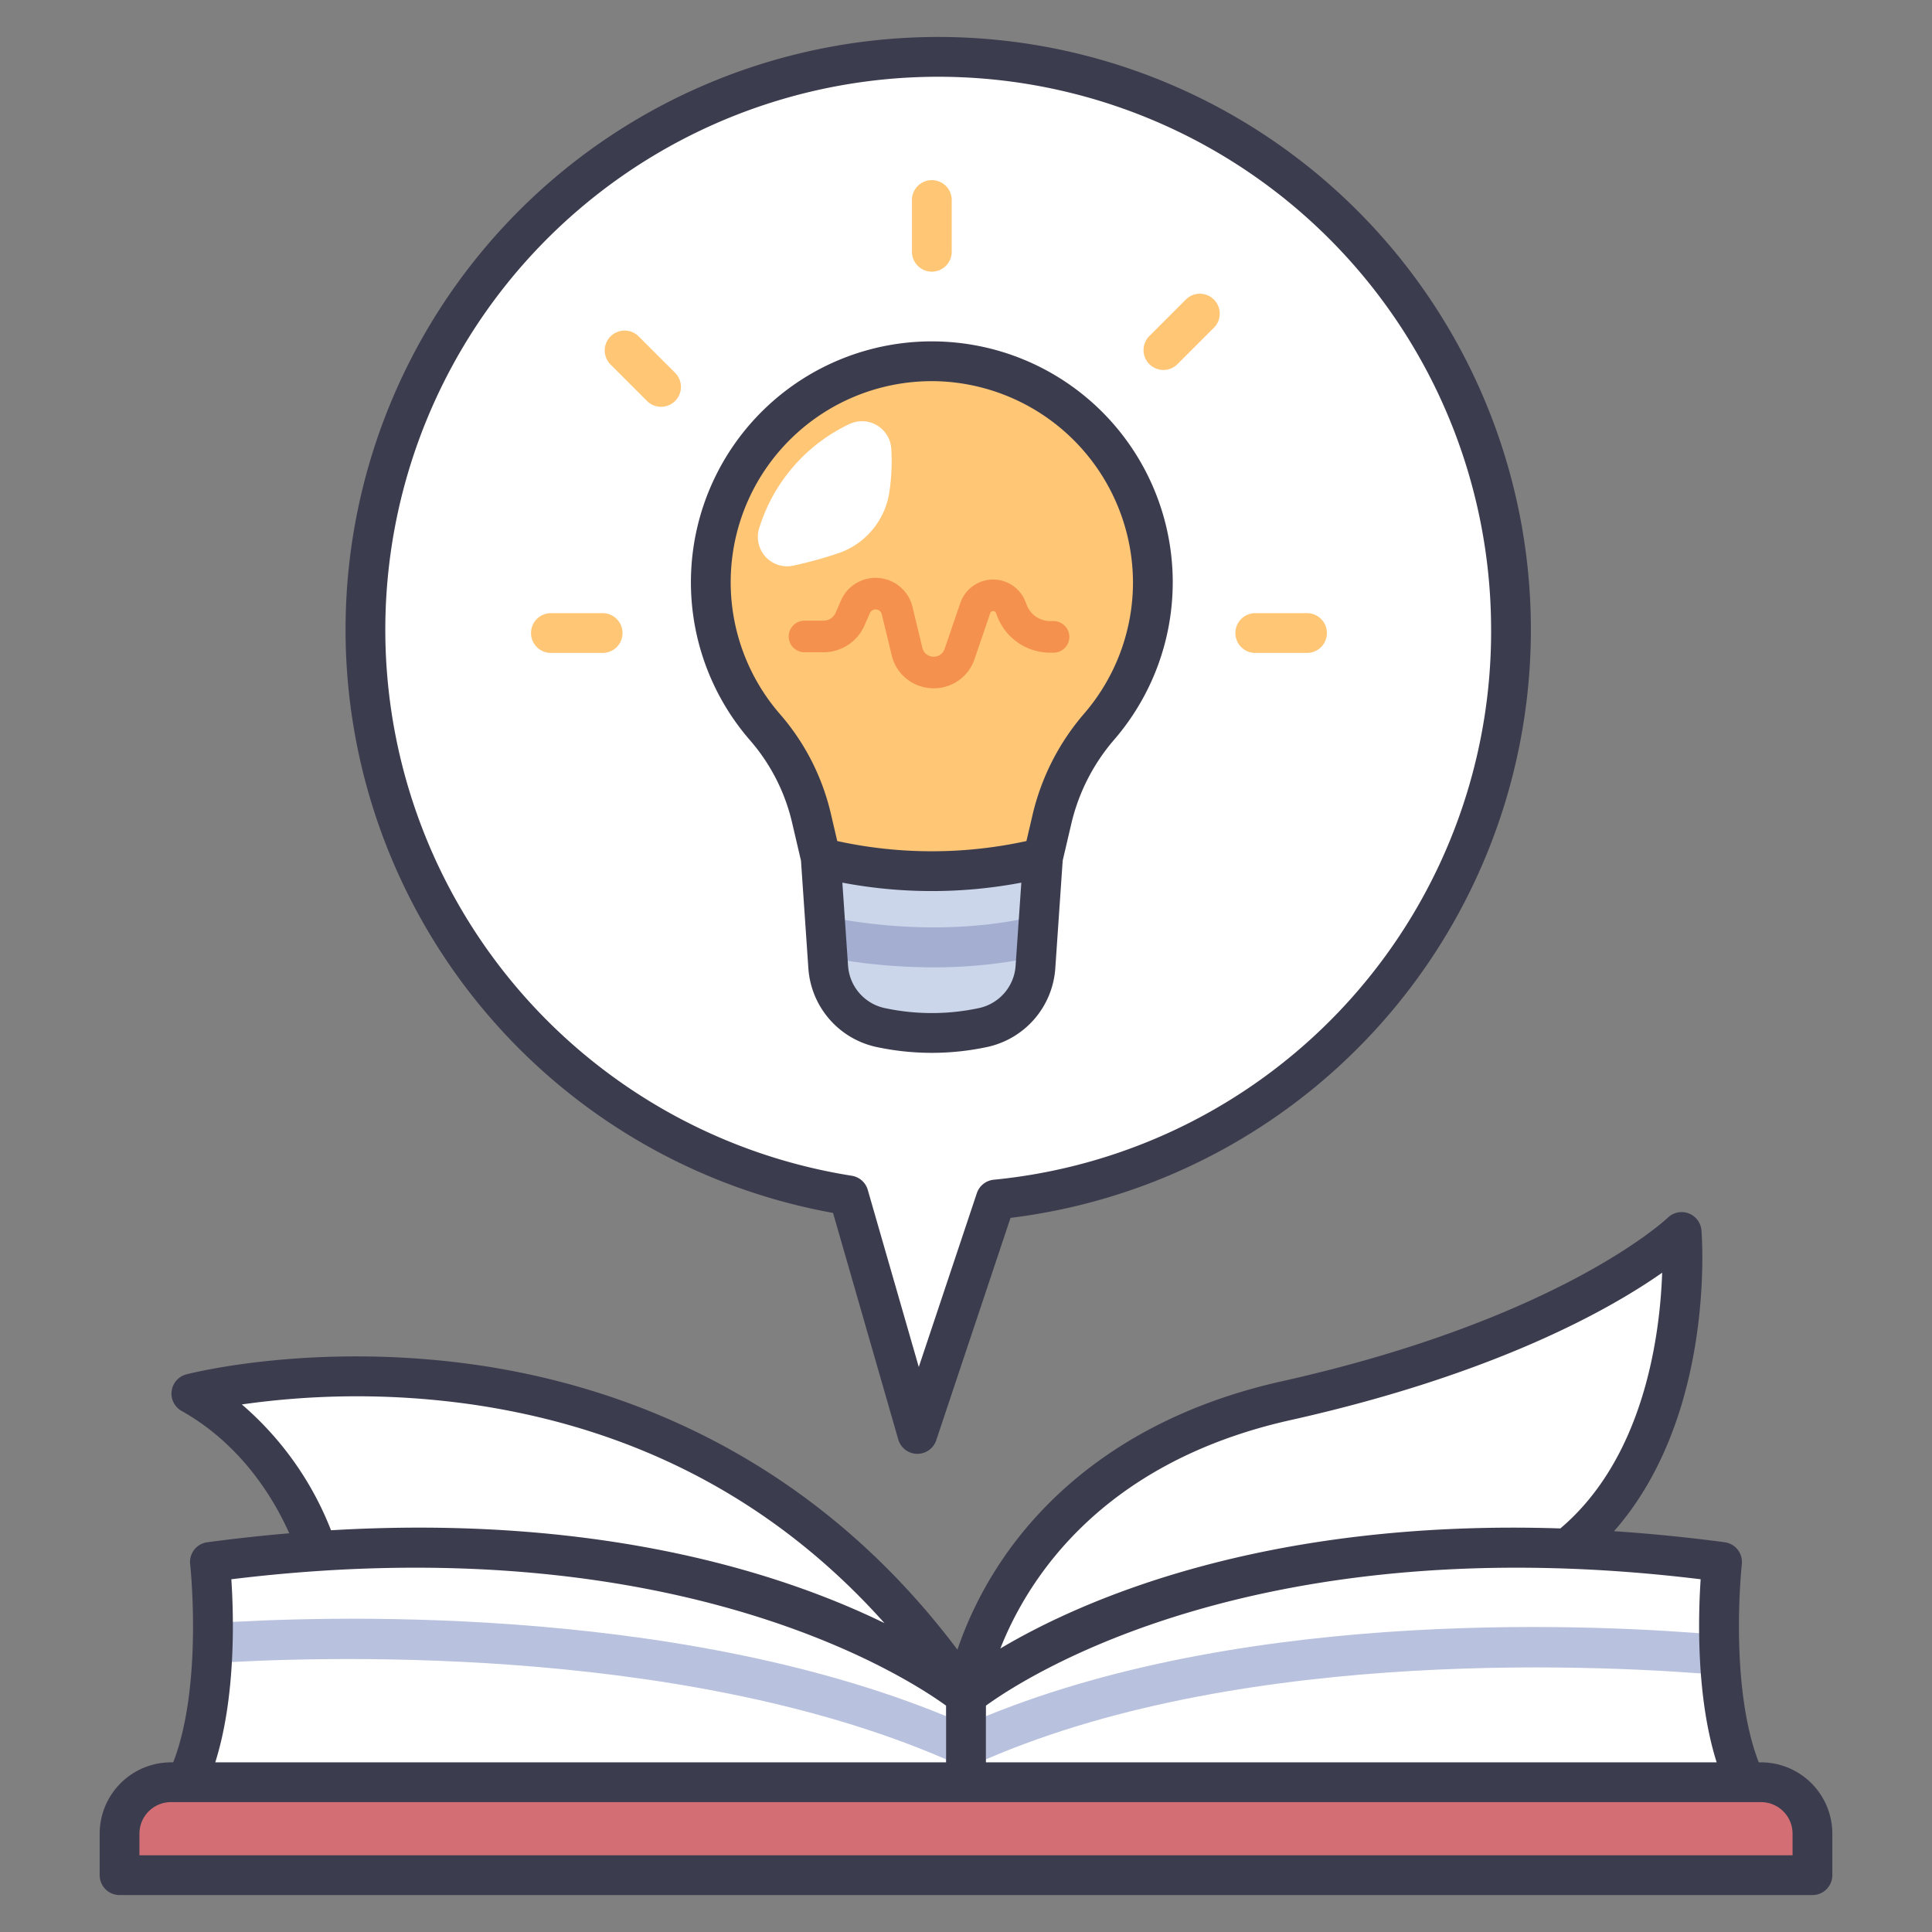
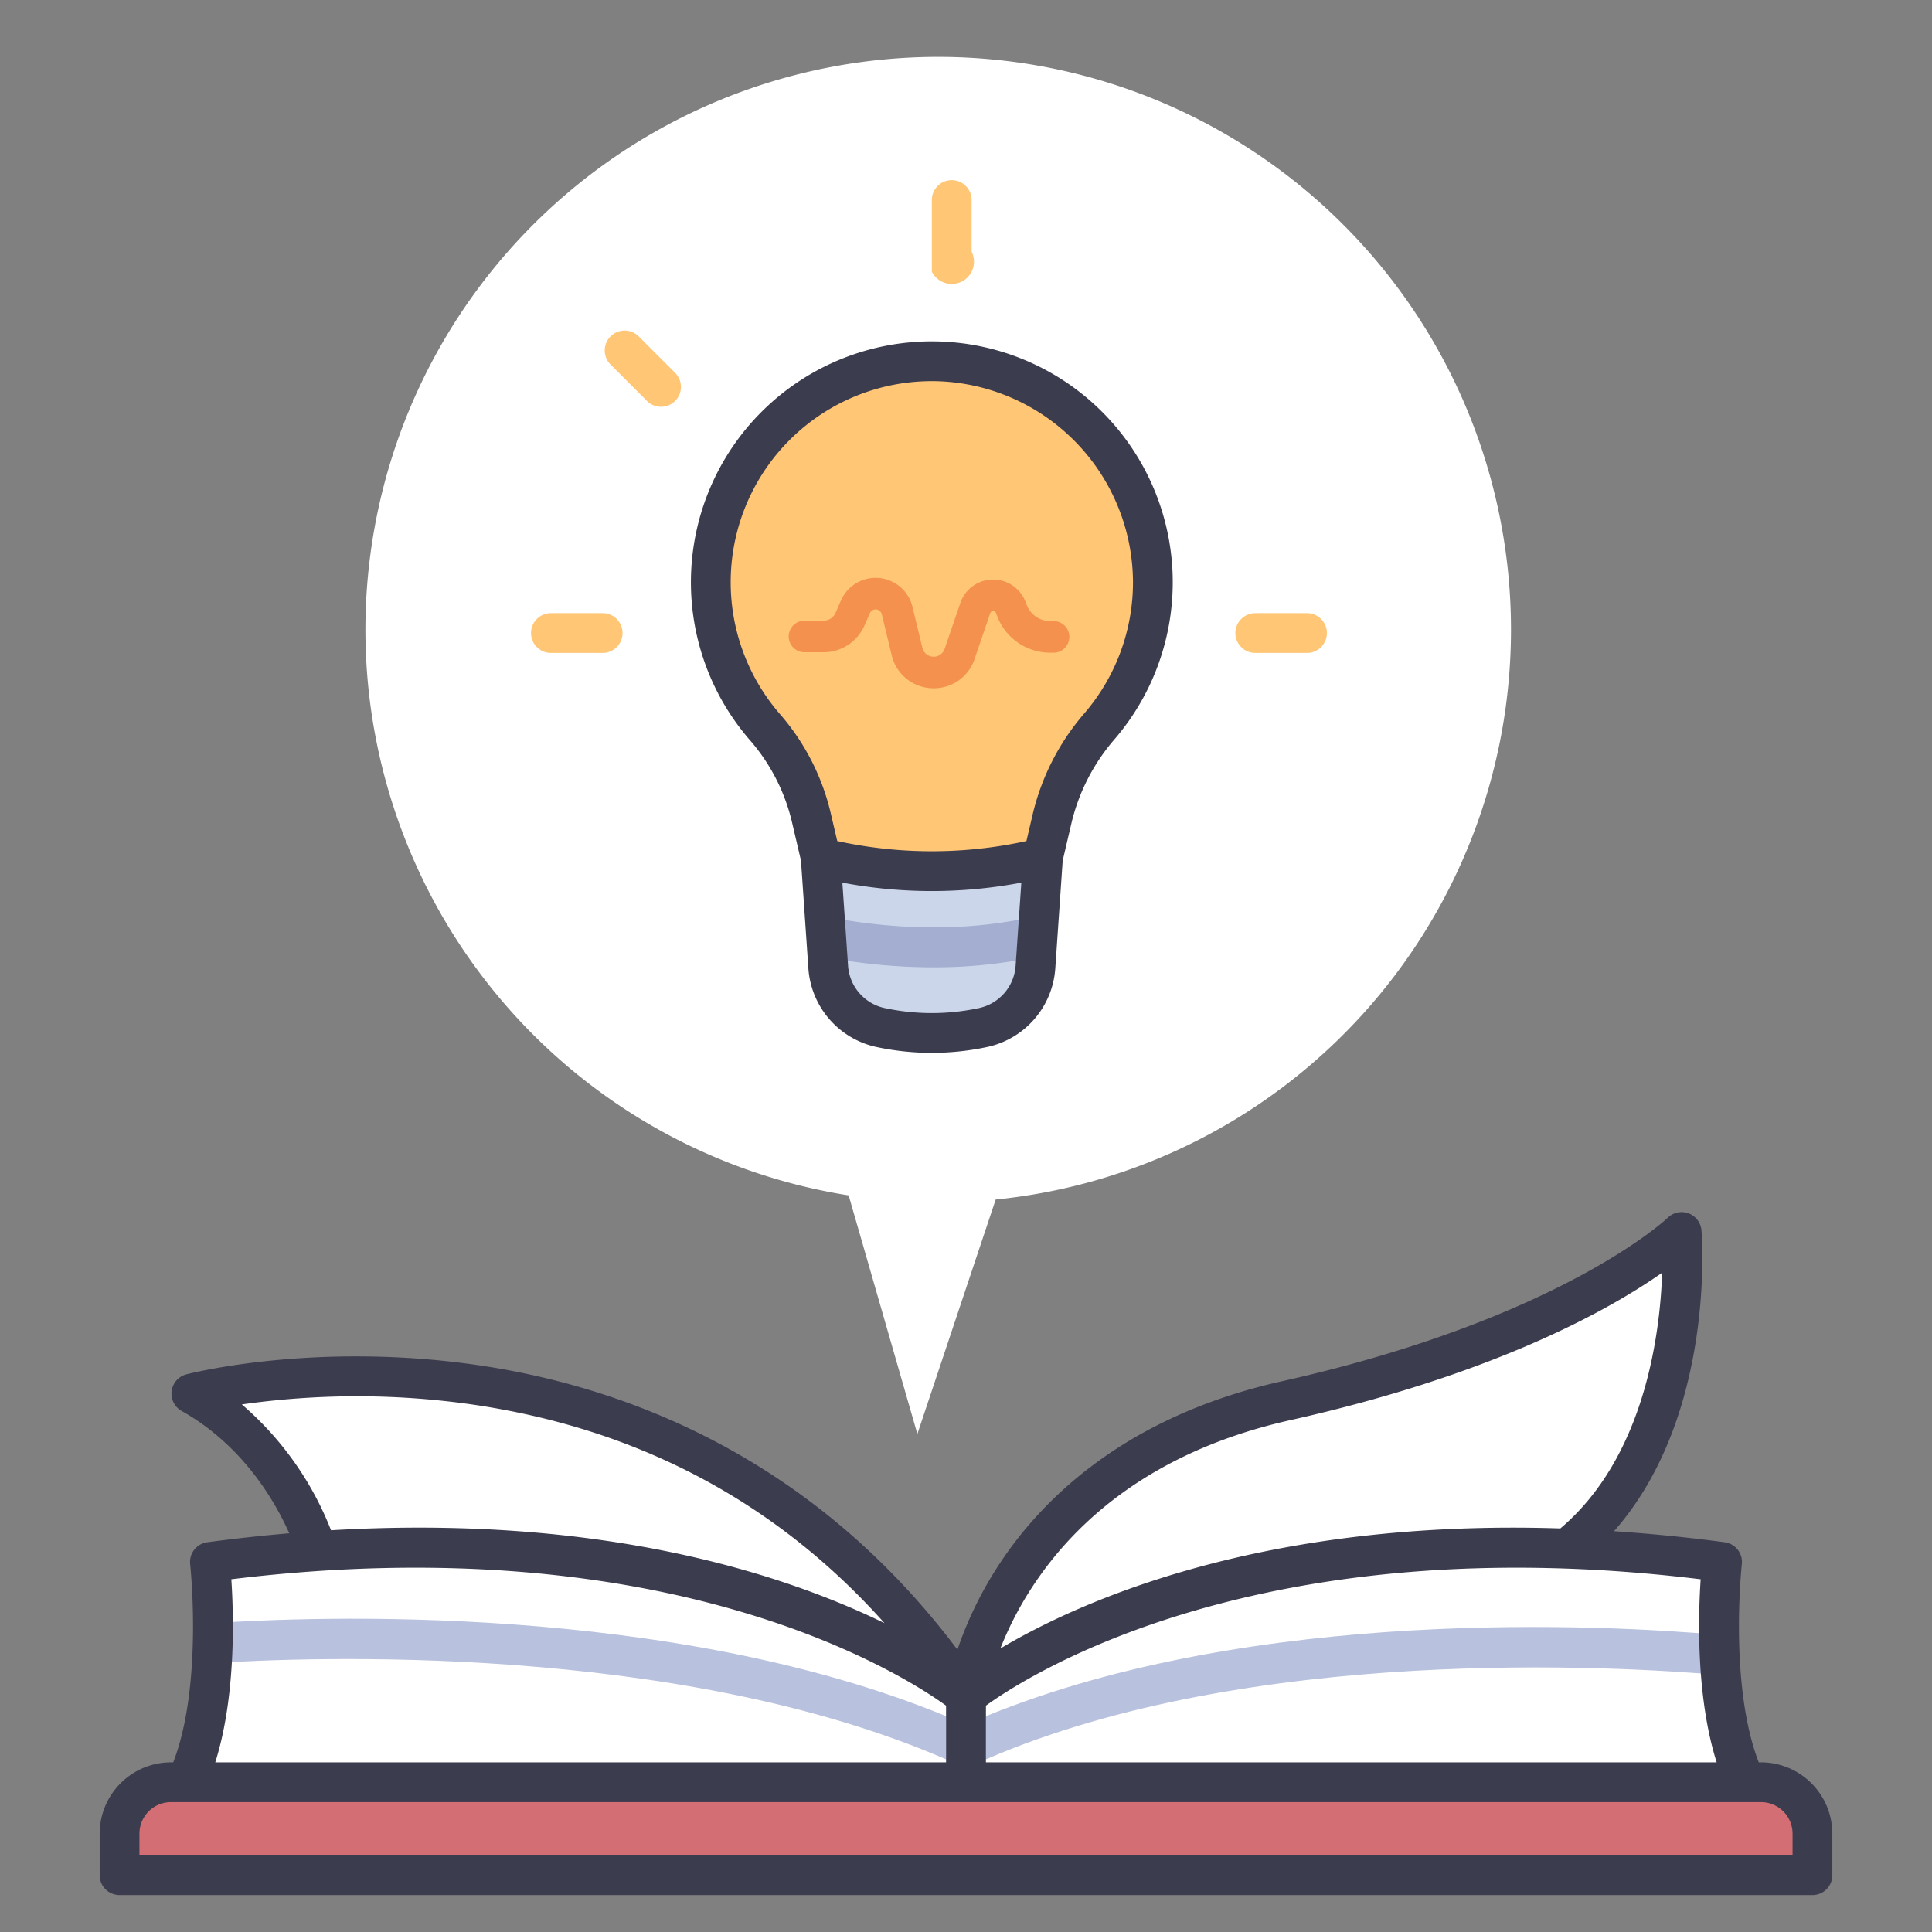
<svg xmlns="http://www.w3.org/2000/svg" viewBox="0 0 340 340">
  <rect x="0" y="0" width="340" height="340" fill="#808080" stroke="none" />
  <g id="Layer_15" data-name="Layer 15">
    <path d="M170,300.092s5.455-42.219,56.349-53.593,69.594-29.689,69.594-29.689,3.47,42.605-25.254,59.184Z" style="fill:#fff" />
    <path d="M33.677,245.253s74.573-22.778,134.363,53.184L55.834,272.969S50.705,254.817,33.677,245.253Z" style="fill:#fff" />
    <path d="M303.058,274.878C212.318,262.748,170,298.437,170,298.437s-42.318-35.689-133.057-23.559c0,0,3.032,26.986-5.365,41.054H308.423C300.025,301.864,303.058,274.878,303.058,274.878Z" style="fill:#fff" />
    <path d="M265.909,110.8a100.8,100.8,0,1,0-116.558,99.57l12.09,41.983L175.223,211.1A100.81,100.81,0,0,0,265.909,110.8Z" style="fill:#fff" />
    <path d="M144.431,150.931h39.115l-.7,10.145a13.111,13.111,0,0,0-.5,7.289l-.123,1.782a11.673,11.673,0,0,1-9.093,10.654,42.869,42.869,0,0,1-18.292,0,11.674,11.674,0,0,1-9.093-10.654l-.113-1.653c.848-1.735.519-4.262-.5-7.252Z" style="fill:#cbd6ea" />
    <path d="M202.885,102.473a38.9,38.9,0,1,0-68.139,25.639,37.117,37.117,0,0,1,8.108,16.08l1.577,6.739a81.182,81.182,0,0,0,39.115,0l1.578-6.744a38.146,38.146,0,0,1,8.287-16.282A38.722,38.722,0,0,0,202.885,102.473Z" style="fill:#ffc676" />
    <path d="M145.138,161.242l.5,7.252a101.528,101.528,0,0,0,18.618,1.742,85.888,85.888,0,0,0,18.1-1.871l.5-7.289C167.008,165,151.36,162.544,145.138,161.242Z" style="fill:#a3aed0" />
    <path d="M164.322,121.124c-.12,0-.24,0-.361-.008a7.541,7.541,0,0,1-7.037-5.8l-1.745-7.216a1.111,1.111,0,0,0-2.1-.185l-.945,2.156a7.87,7.87,0,0,1-7.21,4.714h-3.347a2.778,2.778,0,1,1,0-5.556h3.347a2.315,2.315,0,0,0,2.121-1.386l.944-2.157a6.668,6.668,0,0,1,12.59,1.108l1.745,7.216a2.041,2.041,0,0,0,3.916.181L169,106.117a6.1,6.1,0,0,1,11.456-.245l.23.59a4.44,4.44,0,0,0,4.16,2.841h.615a2.779,2.779,0,0,1,0,5.557h-.615a9.962,9.962,0,0,1-9.336-6.379l-.23-.592a.49.49,0,0,0-.5-.345h-.017a.5.5,0,0,0-.5.369l-2.755,8.068A7.535,7.535,0,0,1,164.322,121.124Z" style="fill:#f4914e" />
    <path d="M106.057,114.905H96.951a3.5,3.5,0,0,1,0-7h9.106a3.5,3.5,0,0,1,0,7Z" style="fill:#ffc676" />
-     <path d="M163.988,47.808a3.5,3.5,0,0,1-3.5-3.5V35.2a3.5,3.5,0,0,1,7,0v9.1A3.5,3.5,0,0,1,163.988,47.808Z" style="fill:#ffc676" />
+     <path d="M163.988,47.808V35.2a3.5,3.5,0,0,1,7,0v9.1A3.5,3.5,0,0,1,163.988,47.808Z" style="fill:#ffc676" />
    <path d="M230.013,114.905h-9.106a3.5,3.5,0,0,1,0-7h9.106a3.5,3.5,0,0,1,0,7Z" style="fill:#ffc676" />
    <path d="M116.335,71.589a3.487,3.487,0,0,1-2.475-1.025l-6.438-6.438a3.5,3.5,0,0,1,4.949-4.95l6.439,6.438a3.5,3.5,0,0,1-2.475,5.975Z" style="fill:#ffc676" />
-     <path d="M204.743,65.108a3.5,3.5,0,0,1-2.474-5.975l6.438-6.438a3.5,3.5,0,0,1,4.949,4.95l-6.438,6.438A3.487,3.487,0,0,1,204.743,65.108Z" style="fill:#ffc676" />
-     <path d="M149.445,74.641A30.1,30.1,0,0,0,133.591,93a5.165,5.165,0,0,0,6.066,6.538,76.091,76.091,0,0,0,7.808-2.152,13.5,13.5,0,0,0,9.055-10.841A36.426,36.426,0,0,0,156.853,79,5.168,5.168,0,0,0,149.445,74.641Z" style="fill:#fff" />
    <path d="M173.5,302.024v-7.876h-7v7.869C117.831,282,55.217,284.454,37.474,285.649c.01,2.172-.041,4.56-.187,7.047,16.5-1.079,81.578-3.745,129.213,16.922v6.314h7V309.62c46.608-20.161,110.9-16.435,129.357-14.836-.2-2.462-.292-4.853-.32-7.08C282.737,285.969,221.045,282.593,173.5,302.024Z" style="fill:#b8c1dd" />
    <path d="M30.088,313.642H309.912a9.048,9.048,0,0,1,9.048,9.048V330a0,0,0,0,1,0,0H21.04a0,0,0,0,1,0,0v-7.31A9.048,9.048,0,0,1,30.088,313.642Z" style="fill:#d36f74" />
    <path d="M30.088,310.143A12.561,12.561,0,0,0,17.54,322.69V330a3.5,3.5,0,0,0,3.5,3.5H318.96a3.5,3.5,0,0,0,3.5-3.5v-7.31a12.561,12.561,0,0,0-12.548-12.547h-.4c-5.27-13.621-3-34.659-2.98-34.875a3.5,3.5,0,0,0-3.015-3.859c-6.764-.9-13.239-1.528-19.473-1.946,17.789-20.218,15.5-51.5,15.384-52.937a3.5,3.5,0,0,0-5.93-2.224c-.183.177-18.855,17.816-67.916,28.781-27.421,6.128-42,20.624-49.407,31.706a66.392,66.392,0,0,0-7.685,15.523c-26.427-35.14-60.584-46.745-85.2-50.187-28.1-3.93-49.59,1.506-50.491,1.74a3.5,3.5,0,0,0-.836,6.44c10.812,6.072,16.463,15.945,18.939,21.526q-7,.594-14.423,1.578a3.5,3.5,0,0,0-3.015,3.859c.025.216,2.29,21.254-2.98,34.875Zm197.025-60.229c36.12-8.072,56.328-19.572,65.4-25.937-.383,10.981-3.132,32.484-17.915,45-52.319-1.688-84.475,12.759-98.551,21.129C180.762,278.15,193.607,257.4,227.113,249.914ZM173.5,300.171c7.451-5.4,48.367-31.707,125.788-22.247-.433,6.456-.826,20.705,2.816,32.219H173.5ZM42.559,247.159a143.541,143.541,0,0,1,40.024-.065c29.427,4.173,53.928,17.122,73.07,38.549C138,277.03,106.01,266.493,58.256,269.3A56.07,56.07,0,0,0,42.559,247.159Zm-1.847,30.765c77.433-9.465,118.352,16.86,125.788,22.247v9.972H37.883C41.528,298.628,41.145,284.382,40.712,277.924Zm269.2,39.219a5.553,5.553,0,0,1,5.548,5.547v3.81H24.54v-3.81a5.553,5.553,0,0,1,5.548-5.547Z" style="fill:#3c3c4f" />
-     <path d="M60.811,110.8A104.327,104.327,0,0,0,146.6,213.455l11.48,39.865a3.5,3.5,0,0,0,3.29,2.531h.074a3.5,3.5,0,0,0,3.319-2.392l13.073-39.133A104.3,104.3,0,1,0,60.811,110.8Zm201.6,0a96.924,96.924,0,0,1-87.533,96.813,3.5,3.5,0,0,0-2.973,2.374l-10.215,30.578L152.714,209.4a3.5,3.5,0,0,0-2.82-2.488A97.3,97.3,0,1,1,262.409,110.8Z" style="fill:#3c3c4f" />
    <path d="M164,60.076a42.389,42.389,0,0,0-31.884,70.345,33.707,33.707,0,0,1,7.329,14.568l1.513,6.464,1.3,18.934A15.225,15.225,0,0,0,154.1,184.223a46.569,46.569,0,0,0,19.768,0,15.225,15.225,0,0,0,11.848-13.836l1.3-18.934,1.513-6.468a34.781,34.781,0,0,1,7.525-14.789A42.389,42.389,0,0,0,164.521,60.08C164.347,60.077,164.174,60.076,164,60.076Zm14.735,109.832a8.191,8.191,0,0,1-6.339,7.472,39.591,39.591,0,0,1-16.815,0,8.191,8.191,0,0,1-6.34-7.472l-1-14.578a84.378,84.378,0,0,0,31.495,0Zm20.651-67.435a35.359,35.359,0,0,1-8.622,23.141,41.824,41.824,0,0,0-9.048,17.776l-1.081,4.621a77.937,77.937,0,0,1-33.293,0l-1.08-4.616a40.725,40.725,0,0,0-8.886-17.592A35.389,35.389,0,0,1,164,67.076l.437,0A35.524,35.524,0,0,1,199.386,102.473Z" style="fill:#3c3c4f" />
  </g>
</svg>